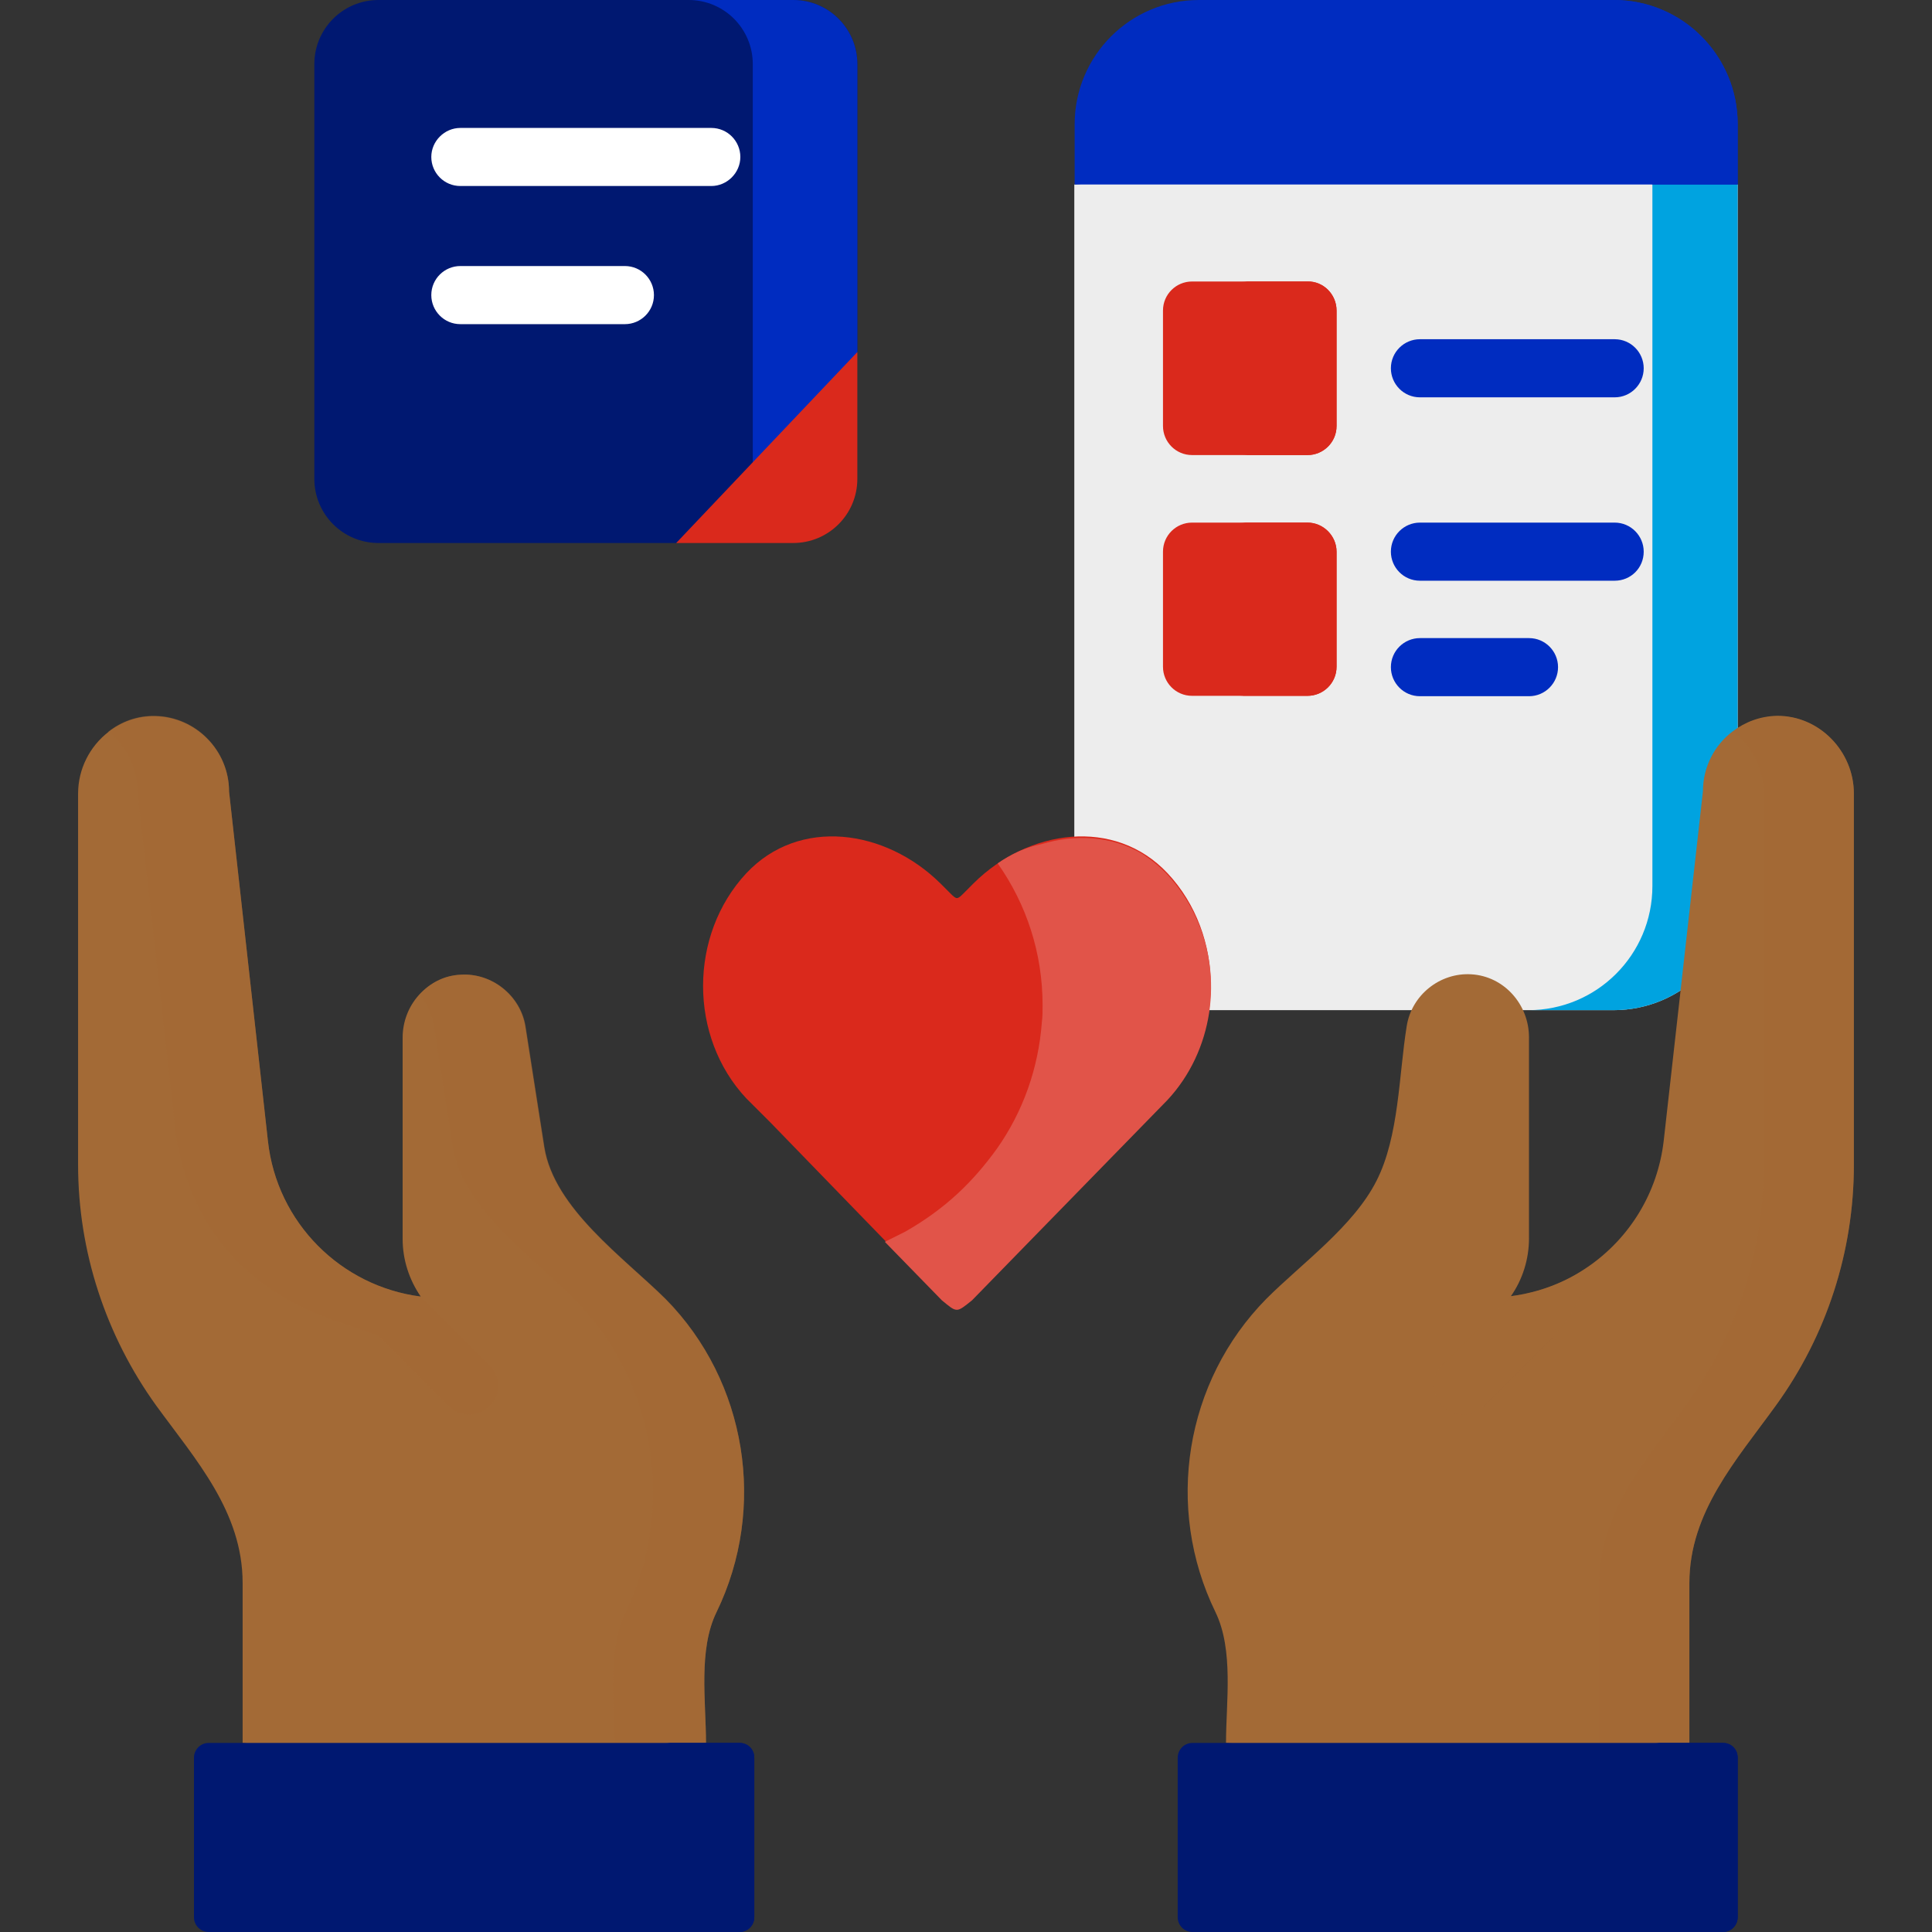
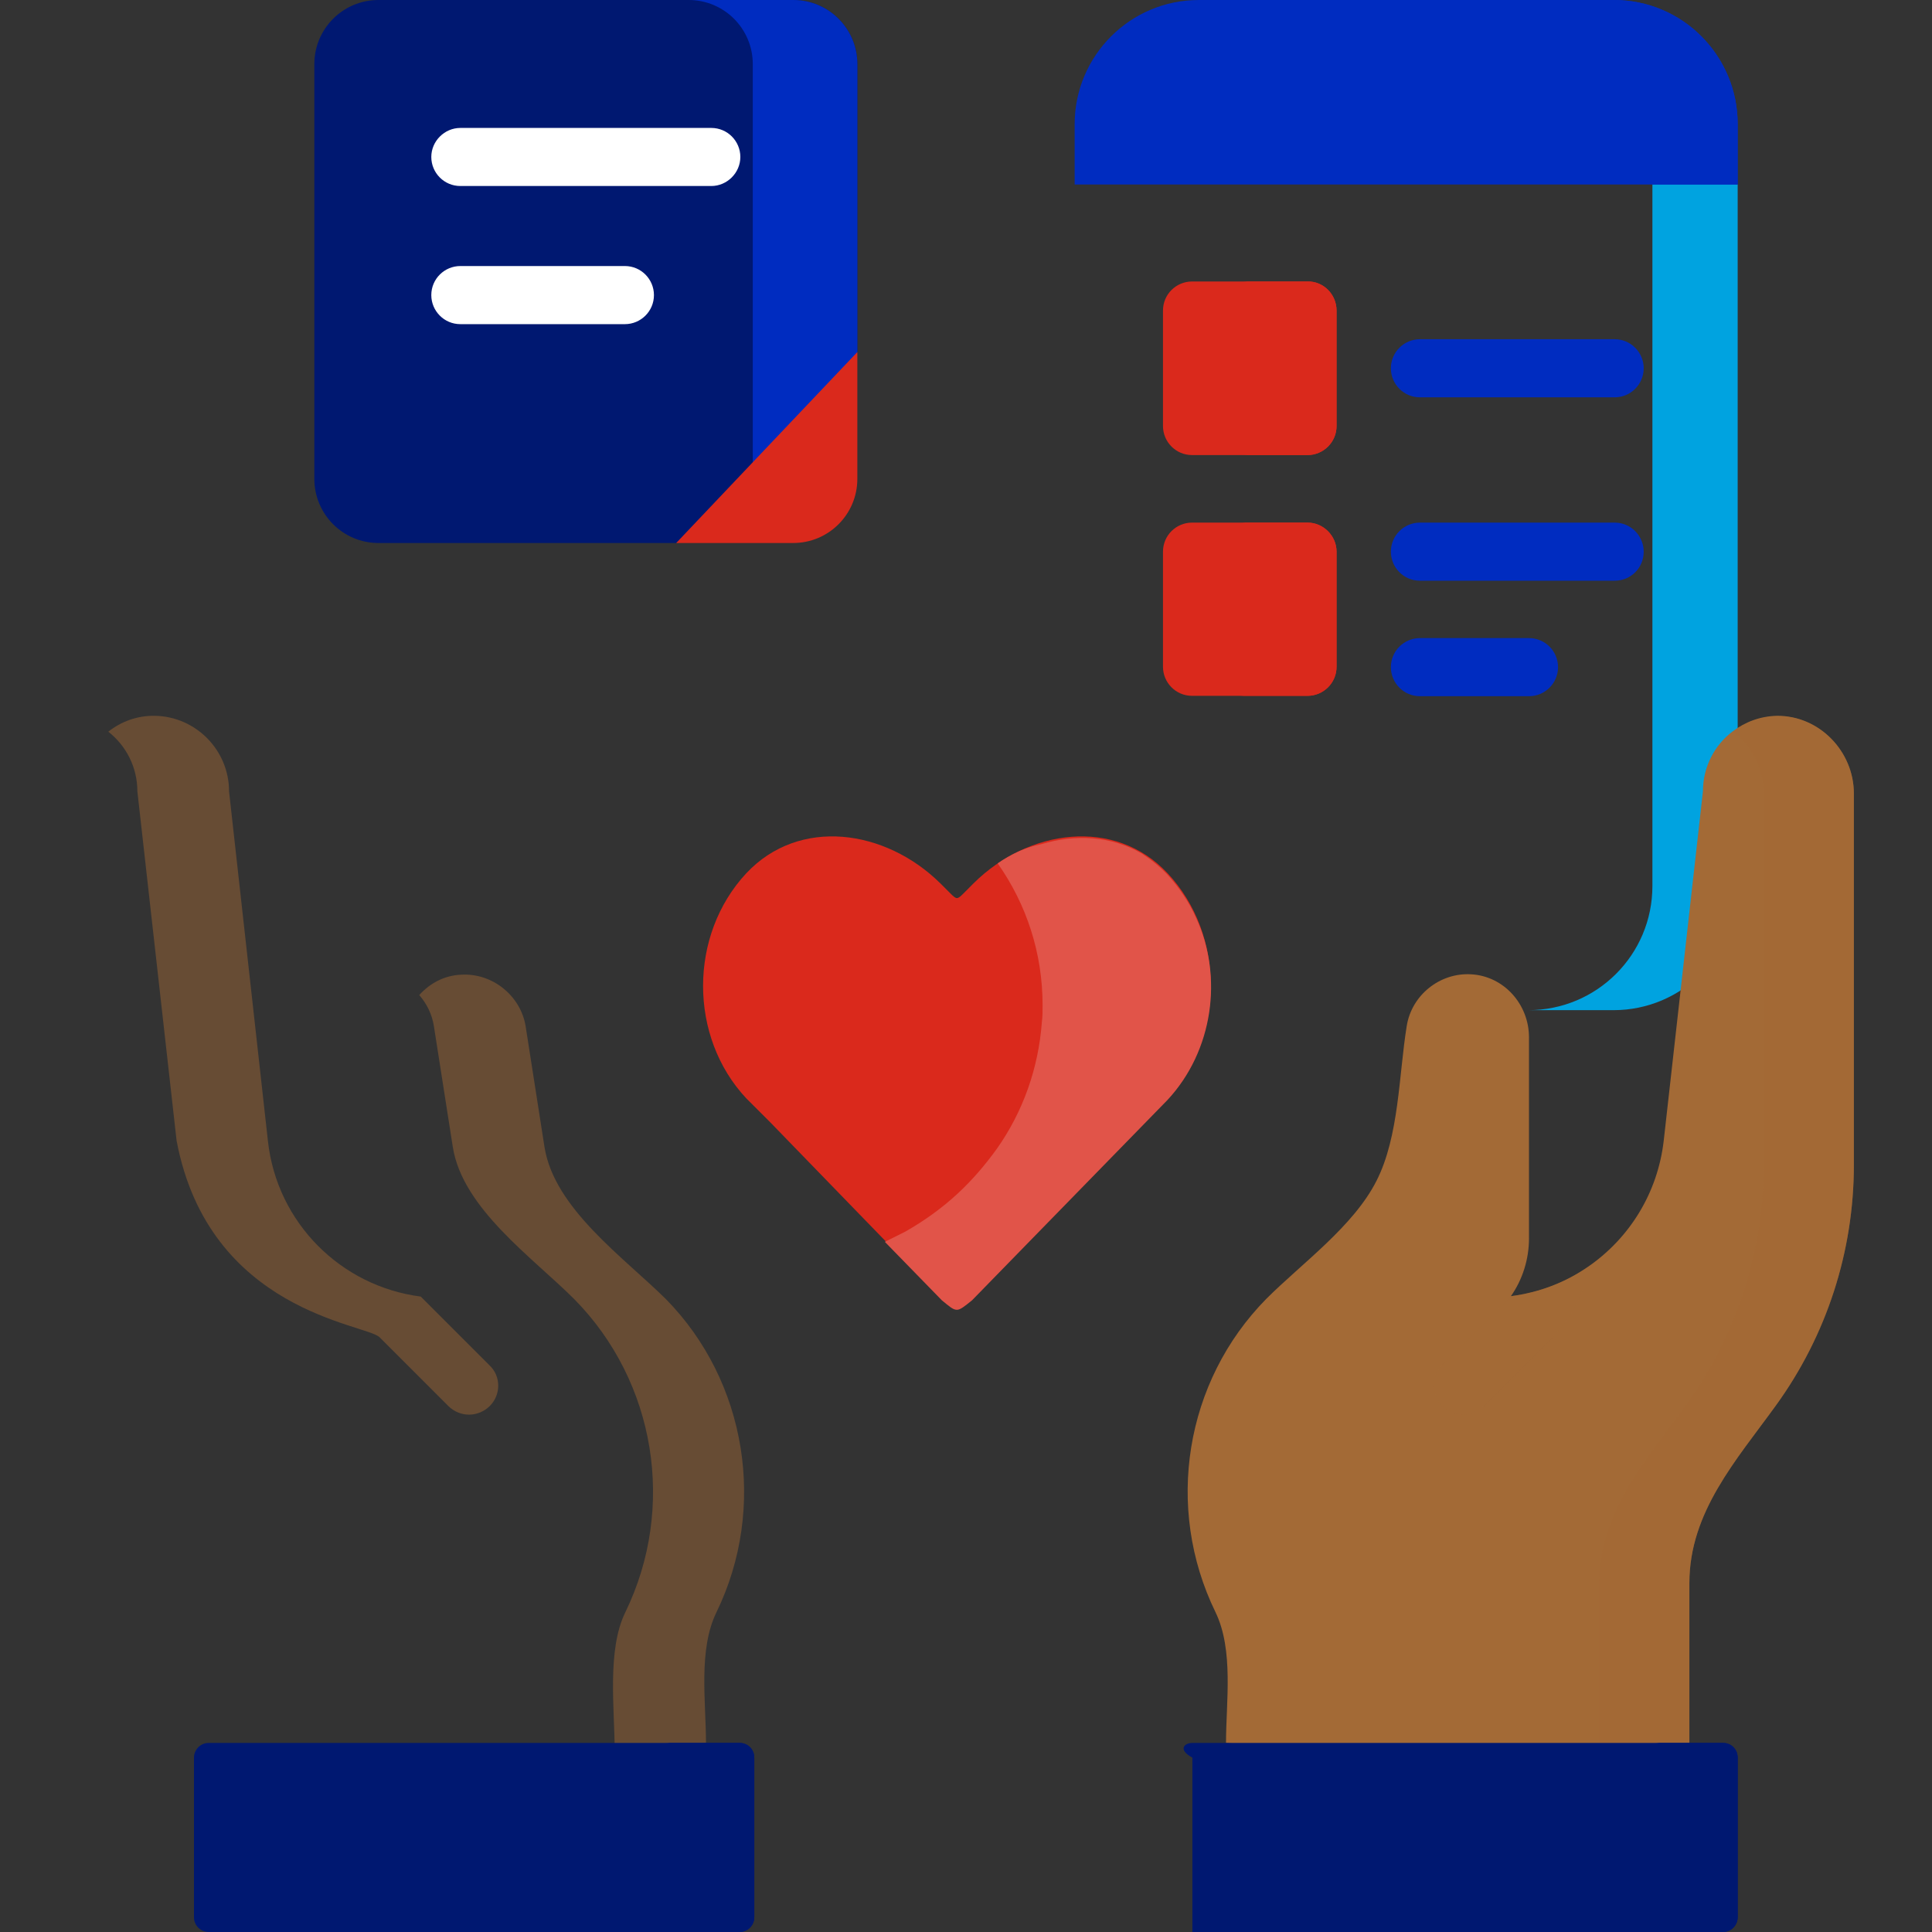
<svg xmlns="http://www.w3.org/2000/svg" width="50" height="50" viewBox="0 0 50 50" fill="none">
  <rect x="0" y="0" width="50" height="50" fill="#333333" stroke="none" />
  <g clip-path="url(#clip0_60_1514)">
-     <path d="M44.971 4.775V22.93C44.971 24.697 43.535 26.143 41.758 26.143H31.016C29.248 26.143 27.803 24.707 27.803 22.93V4.775L36.387 4.062L44.971 4.775Z" fill="#EDEDED" />
    <path d="M44.971 4.775V22.93C44.971 24.697 43.535 26.143 41.758 26.143H39.551C41.328 26.143 42.764 24.707 42.764 22.93V4.775L43.848 4.443L44.971 4.775Z" fill="#00A3E0" />
    <path d="M34.59 8.037V11.025C34.59 11.445 34.248 11.777 33.838 11.777H30.85C30.43 11.777 30.098 11.435 30.098 11.025V8.037C30.098 7.617 30.439 7.285 30.85 7.285H33.838C34.248 7.275 34.59 7.617 34.59 8.037Z" fill="#DA291C" />
    <path d="M34.59 8.037V11.025C34.59 11.445 34.248 11.777 33.838 11.777H32.129C32.549 11.777 32.881 11.435 32.881 11.025V8.037C32.881 7.617 32.539 7.285 32.129 7.285H33.838C34.248 7.275 34.59 7.617 34.59 8.037Z" fill="#DA291C" />
    <path d="M34.59 14.277V17.256C34.59 17.676 34.248 18.008 33.838 18.008H30.85C30.43 18.008 30.098 17.666 30.098 17.256V14.277C30.098 13.857 30.439 13.525 30.85 13.525H33.838C34.248 13.525 34.59 13.867 34.59 14.277Z" fill="#DA291C" />
    <path d="M34.59 14.277V17.256C34.59 17.676 34.248 18.008 33.838 18.008H32.08C32.5 18.008 32.832 17.666 32.832 17.256V14.277C32.832 13.857 32.49 13.525 32.08 13.525H33.838C34.248 13.525 34.59 13.867 34.59 14.277Z" fill="#DA291C" />
    <path d="M41.787 10.283H36.748C36.328 10.283 35.996 9.941 35.996 9.531C35.996 9.111 36.338 8.779 36.748 8.779H41.787C42.207 8.779 42.539 9.121 42.539 9.531C42.539 9.941 42.207 10.283 41.787 10.283Z" fill="#002CC0" />
    <path d="M41.787 15.029H36.748C36.328 15.029 35.996 14.688 35.996 14.277C35.996 13.857 36.338 13.525 36.748 13.525H41.787C42.207 13.525 42.539 13.867 42.539 14.277C42.539 14.697 42.207 15.029 41.787 15.029Z" fill="#002CC0" />
    <path d="M39.57 18.018H36.748C36.328 18.018 35.996 17.676 35.996 17.266C35.996 16.846 36.338 16.514 36.748 16.514H39.57C39.99 16.514 40.322 16.855 40.322 17.266C40.322 17.676 39.99 18.018 39.57 18.018Z" fill="#002CC0" />
    <path d="M44.971 3.213V4.775H27.812V3.213C27.812 1.445 29.248 0 31.025 0H41.768C43.535 0 44.971 1.436 44.971 3.213Z" fill="#002CC0" />
    <path d="M44.971 3.213V4.775H42.754V3.213C42.764 1.436 41.328 0 39.551 0H41.768C43.535 0 44.971 1.436 44.971 3.213Z" fill="#002CC0" />
-     <path d="M18.545 41.719C18.066 42.695 18.271 44.043 18.271 45.107L12.275 45.82L6.279 45.107V40.967C6.279 39.121 5.059 37.773 4.043 36.377C2.734 34.56 2.021 32.383 2.021 30.146V20.537C2.021 19.902 2.324 19.316 2.803 18.945C3.135 18.682 3.555 18.525 4.014 18.535C5.068 18.555 5.928 19.424 5.928 20.488L6.934 29.531C7.168 31.65 8.828 33.291 10.889 33.555C10.586 33.115 10.42 32.598 10.42 32.06V26.855C10.42 26.436 10.576 26.045 10.84 25.752C11.113 25.449 11.484 25.244 11.924 25.225C12.734 25.176 13.467 25.771 13.594 26.562L14.082 29.687C14.336 31.279 16.143 32.549 17.227 33.623C19.326 35.752 19.854 39.023 18.545 41.719Z" fill="#A36A36" />
    <path opacity="0.46" d="M18.545 41.719C18.066 42.695 18.271 44.043 18.271 45.107L15.908 45.312C15.908 44.258 15.703 42.705 16.182 41.728C17.5 39.023 16.973 35.762 14.863 33.623C13.789 32.549 11.973 31.279 11.719 29.688L11.23 26.562C11.182 26.25 11.045 25.977 10.85 25.752C11.123 25.449 11.494 25.244 11.934 25.225C12.744 25.176 13.477 25.771 13.604 26.562L14.092 29.688C14.346 31.279 16.152 32.549 17.236 33.623C19.326 35.752 19.854 39.023 18.545 41.719Z" fill="#A36A36" />
    <path d="M47.978 20.537V30.146C47.978 32.383 47.275 34.56 45.957 36.377C44.941 37.783 43.721 39.131 43.721 40.967V45.107L38.047 45.625L31.729 45.107C31.729 44.053 31.934 42.705 31.455 41.719C30.137 39.014 30.664 35.752 32.773 33.613C33.691 32.695 35.029 31.738 35.625 30.557C36.211 29.404 36.201 27.812 36.406 26.553C36.533 25.752 37.266 25.166 38.076 25.215C38.926 25.264 39.57 25.996 39.57 26.846V32.051C39.57 32.588 39.404 33.115 39.102 33.545C39.844 33.447 40.527 33.184 41.113 32.773C42.168 32.041 42.9 30.879 43.057 29.521L44.072 20.479C44.072 19.844 44.375 19.277 44.844 18.926C45.166 18.682 45.557 18.535 45.986 18.525C47.08 18.516 47.978 19.443 47.978 20.537Z" fill="#A36A36" />
    <path opacity="0.46" d="M47.978 20.537V30.146C47.978 32.383 47.275 34.561 45.957 36.377C44.941 37.783 43.721 39.131 43.721 40.967V45.108L41.387 45.41V40.967C41.387 39.121 42.607 37.773 43.623 36.377C44.932 34.561 45.645 32.383 45.645 30.146V20.537C45.645 19.893 45.332 19.297 44.853 18.936C45.176 18.692 45.566 18.545 45.996 18.535C47.08 18.516 47.978 19.443 47.978 20.537Z" fill="#A36A36" />
    <path d="M19.521 45.488V49.619C19.521 49.824 19.355 50 19.141 50H5.4C5.195 50 5.02 49.834 5.02 49.619V45.488C5.02 45.283 5.186 45.107 5.4 45.107H19.141C19.355 45.107 19.521 45.273 19.521 45.488Z" fill="#001871" />
    <path d="M19.521 45.488V49.619C19.521 49.824 19.355 50 19.141 50H17.227C17.432 50 17.607 49.834 17.607 49.619V45.488C17.607 45.273 17.441 45.107 17.227 45.107H19.141C19.355 45.107 19.521 45.273 19.521 45.488Z" fill="#001871" />
-     <path d="M44.971 45.488V49.619C44.971 49.824 44.805 50 44.59 50H30.859C30.654 50 30.479 49.834 30.479 49.619V45.488C30.479 45.283 30.645 45.107 30.859 45.107H44.6C44.805 45.107 44.971 45.273 44.971 45.488Z" fill="#001871" />
+     <path d="M44.971 45.488V49.619C44.971 49.824 44.805 50 44.59 50H30.859V45.488C30.479 45.283 30.645 45.107 30.859 45.107H44.6C44.805 45.107 44.971 45.273 44.971 45.488Z" fill="#001871" />
    <path d="M44.971 45.488V49.619C44.971 49.824 44.805 50 44.59 50H42.832C43.047 50 43.213 49.834 43.213 49.619V45.488C43.213 45.273 43.047 45.107 42.832 45.107H44.59C44.805 45.107 44.971 45.273 44.971 45.488Z" fill="#001871" />
    <path opacity="0.46" d="M12.676 36.387C12.529 36.533 12.334 36.611 12.139 36.611C11.943 36.611 11.748 36.533 11.602 36.387L9.824 34.609C9.473 34.258 5.41 33.955 4.57 29.521L3.555 20.479C3.555 19.854 3.262 19.297 2.803 18.936C3.135 18.672 3.555 18.516 4.014 18.525C5.068 18.545 5.928 19.414 5.928 20.479L6.934 29.531C7.168 31.65 8.828 33.291 10.889 33.555L12.666 35.332C12.969 35.615 12.969 36.094 12.676 36.387Z" fill="#A36A36" />
    <g opacity="0.46">
      <path d="M41.123 32.773C41.006 33.467 40.684 34.102 40.176 34.609L38.398 36.387C38.252 36.533 38.057 36.611 37.861 36.611C37.666 36.611 37.471 36.533 37.324 36.387C37.031 36.094 37.031 35.615 37.324 35.322L39.102 33.545C39.844 33.457 40.527 33.184 41.123 32.773Z" fill="#A36A36" />
    </g>
    <path d="M22.188 1.66V9.111L20.225 12.52L19.482 12.94L17.5 14.053H9.795C8.877 14.053 8.135 13.31 8.135 12.393V1.66C8.135 0.742 8.877 0 9.795 0H20.527C21.445 0 22.188 0.742 22.188 1.66Z" fill="#001871" />
    <path d="M22.188 1.66V9.111L20.225 12.52L19.482 12.94V1.66C19.482 0.742 18.74 0 17.822 0H20.527C21.445 0 22.188 0.742 22.188 1.66Z" fill="#002CC0" />
    <path d="M22.188 9.111V12.393C22.188 13.31 21.445 14.053 20.527 14.053H17.5L19.482 11.963L22.188 9.111Z" fill="#DA291C" />
    <path d="M18.408 4.814H11.914C11.494 4.814 11.162 4.473 11.162 4.062C11.162 3.652 11.504 3.311 11.914 3.311H18.408C18.828 3.311 19.16 3.652 19.16 4.062C19.16 4.473 18.818 4.814 18.408 4.814Z" fill="white" />
    <path d="M16.172 8.389H11.914C11.494 8.389 11.162 8.047 11.162 7.637C11.162 7.217 11.504 6.885 11.914 6.885H16.172C16.592 6.885 16.924 7.227 16.924 7.637C16.924 8.057 16.582 8.389 16.172 8.389Z" fill="white" />
    <path fill-rule="evenodd" clip-rule="evenodd" d="M24.375 33.623C24.57 33.779 24.658 33.867 24.766 33.867C24.854 33.867 24.961 33.779 25.156 33.623L30.215 28.428C31.709 26.826 31.709 24.189 30.215 22.598C28.848 21.143 26.611 21.455 25.195 22.861L24.932 23.125C24.775 23.281 24.756 23.281 24.6 23.125L24.336 22.861C22.91 21.455 20.684 21.143 19.316 22.598C17.822 24.199 17.822 26.836 19.316 28.428L19.932 29.043L24.375 33.623Z" fill="#DA291C" />
    <path fill-rule="evenodd" clip-rule="evenodd" d="M25.82 22.344C26.562 23.398 26.982 24.658 26.982 26.016C26.982 26.152 26.982 26.318 26.963 26.455C26.875 27.646 26.475 28.77 25.801 29.727C25.498 30.146 25.166 30.537 24.785 30.889C24.385 31.26 23.926 31.592 23.428 31.875C23.252 31.963 23.076 32.051 22.9 32.139L24.375 33.652C24.57 33.809 24.658 33.897 24.766 33.897C24.854 33.897 24.961 33.809 25.156 33.652L26.699 32.07L30.215 28.467C31.396 27.197 31.66 25.283 30.957 23.76C30.781 23.359 30.518 22.969 30.215 22.637C30 22.412 29.775 22.236 29.551 22.09C28.76 21.631 27.832 21.582 26.953 21.846C26.553 21.924 26.172 22.1 25.82 22.344Z" fill="#E15449" />
  </g>
  <defs>
    <clipPath id="clip0_60_1514">
      <rect width="50" height="50" fill="white" />
    </clipPath>
  </defs>
</svg>